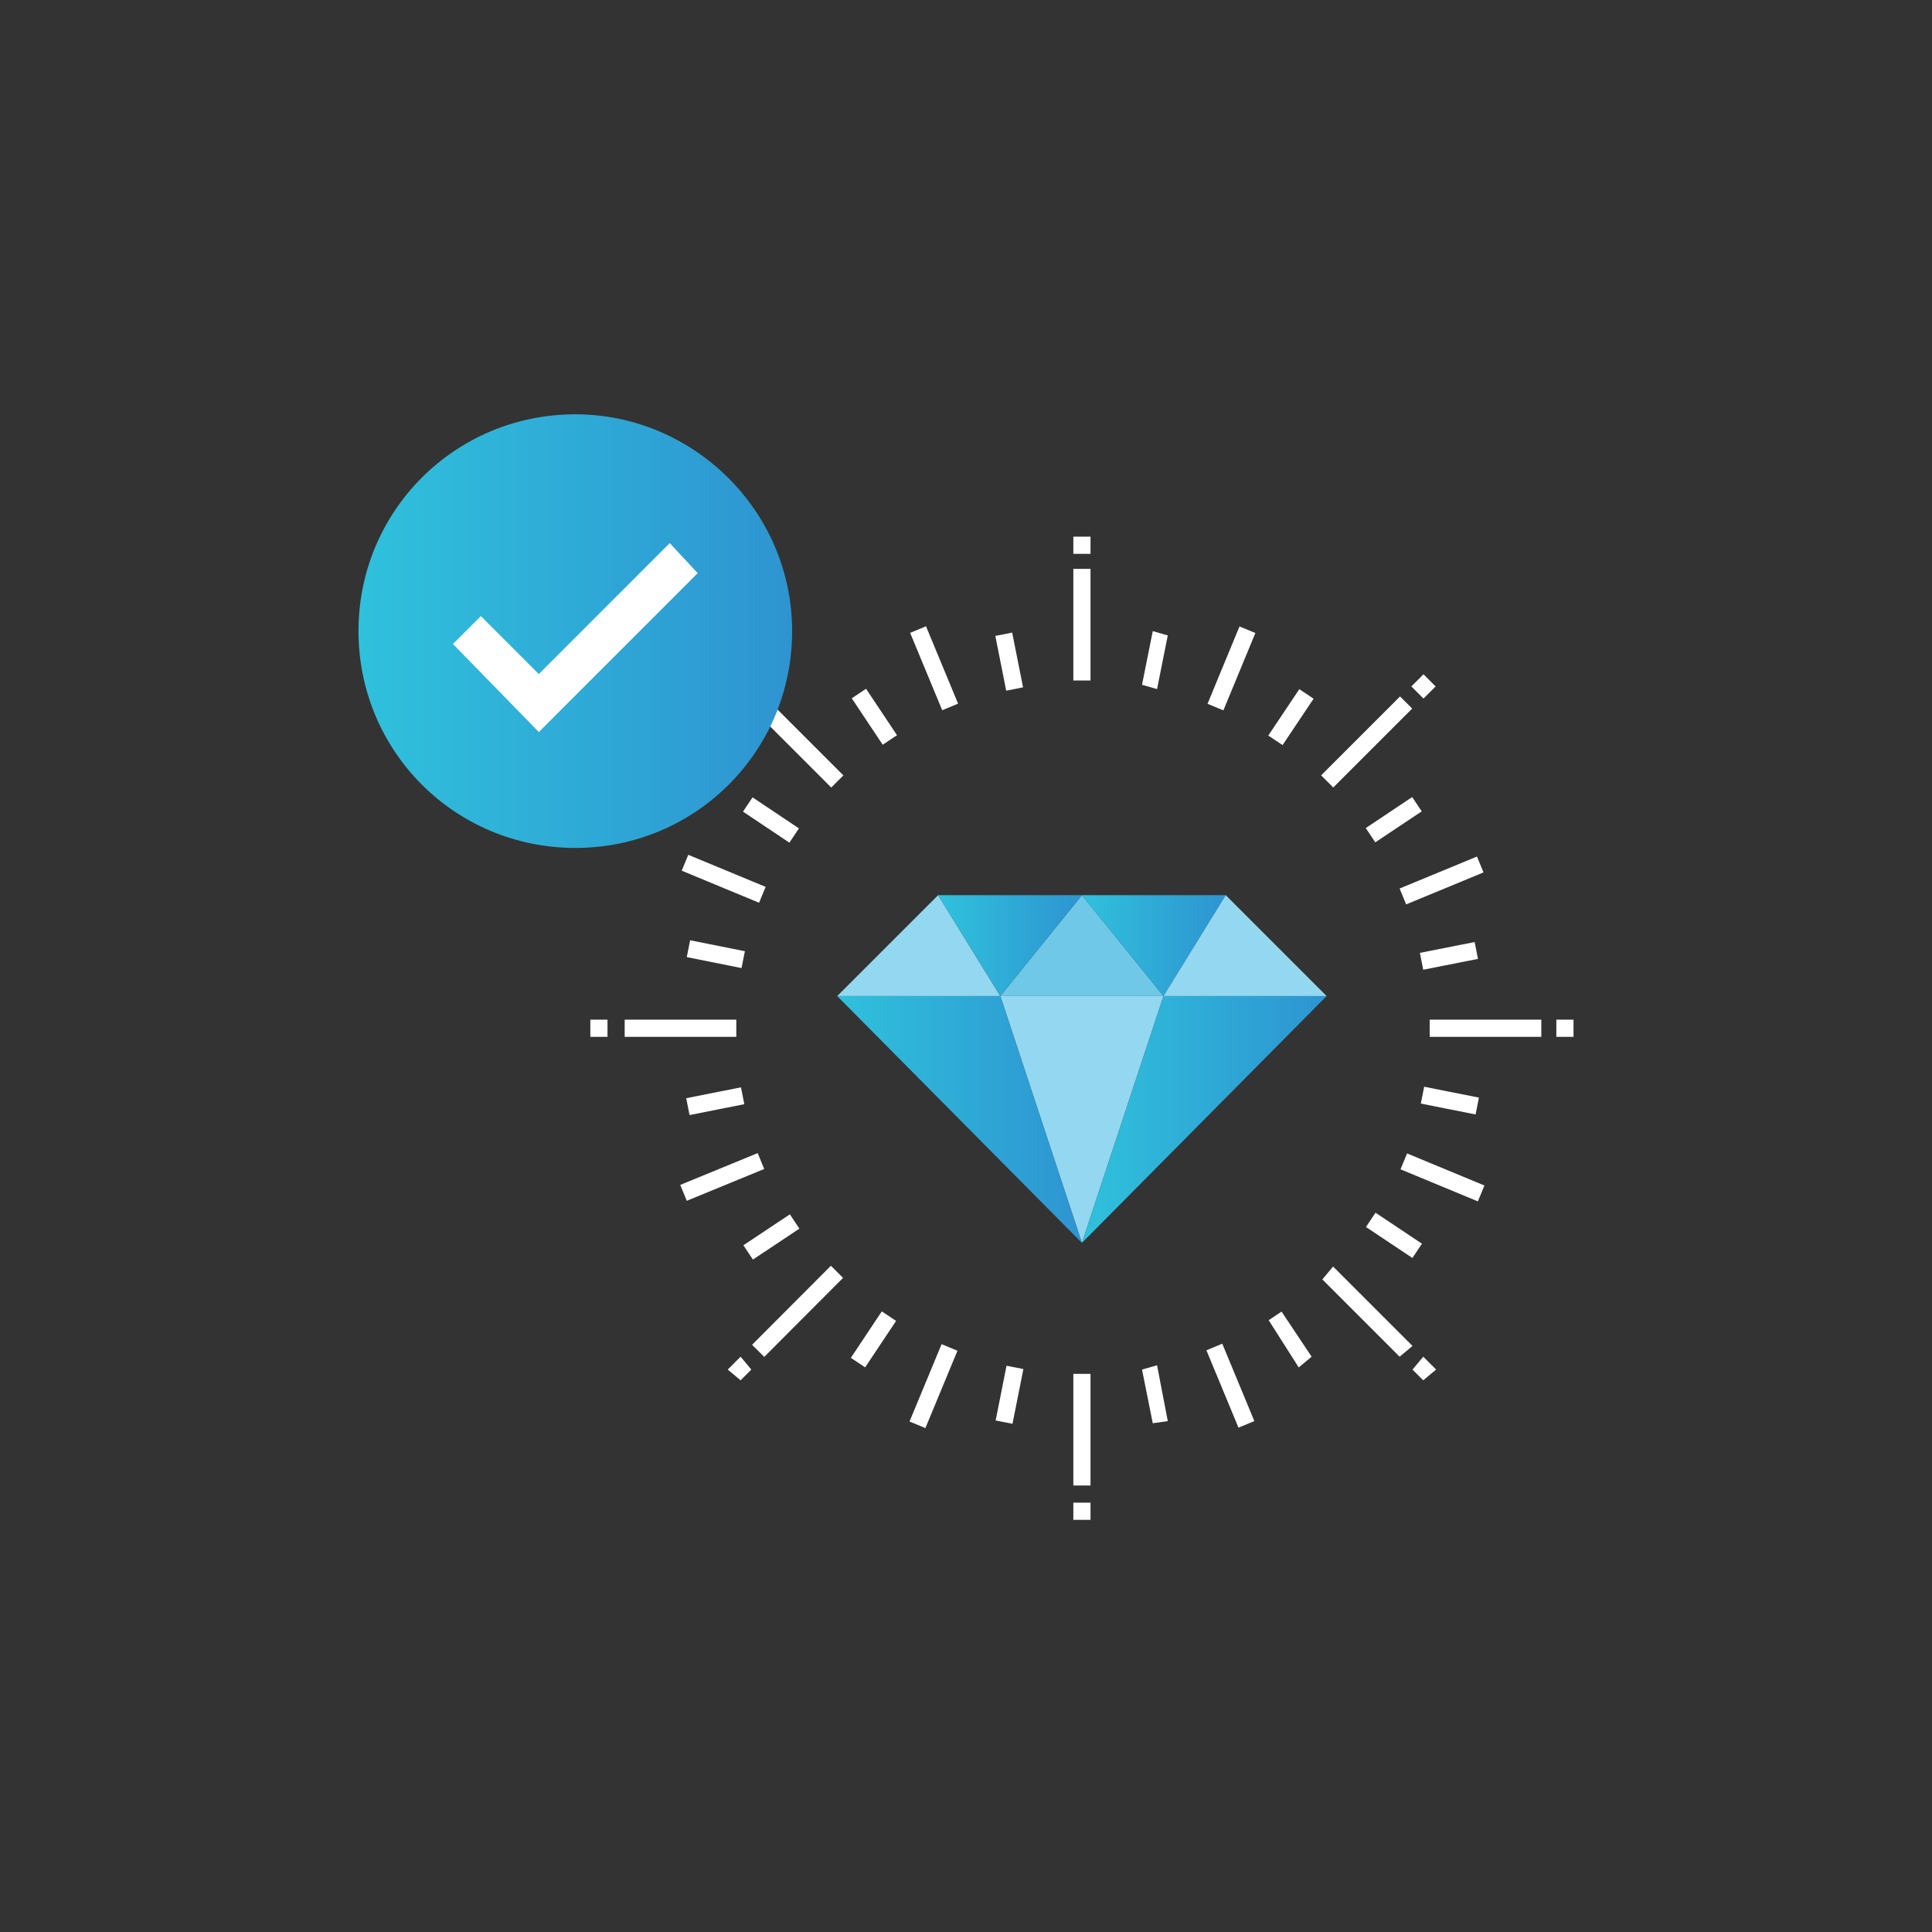
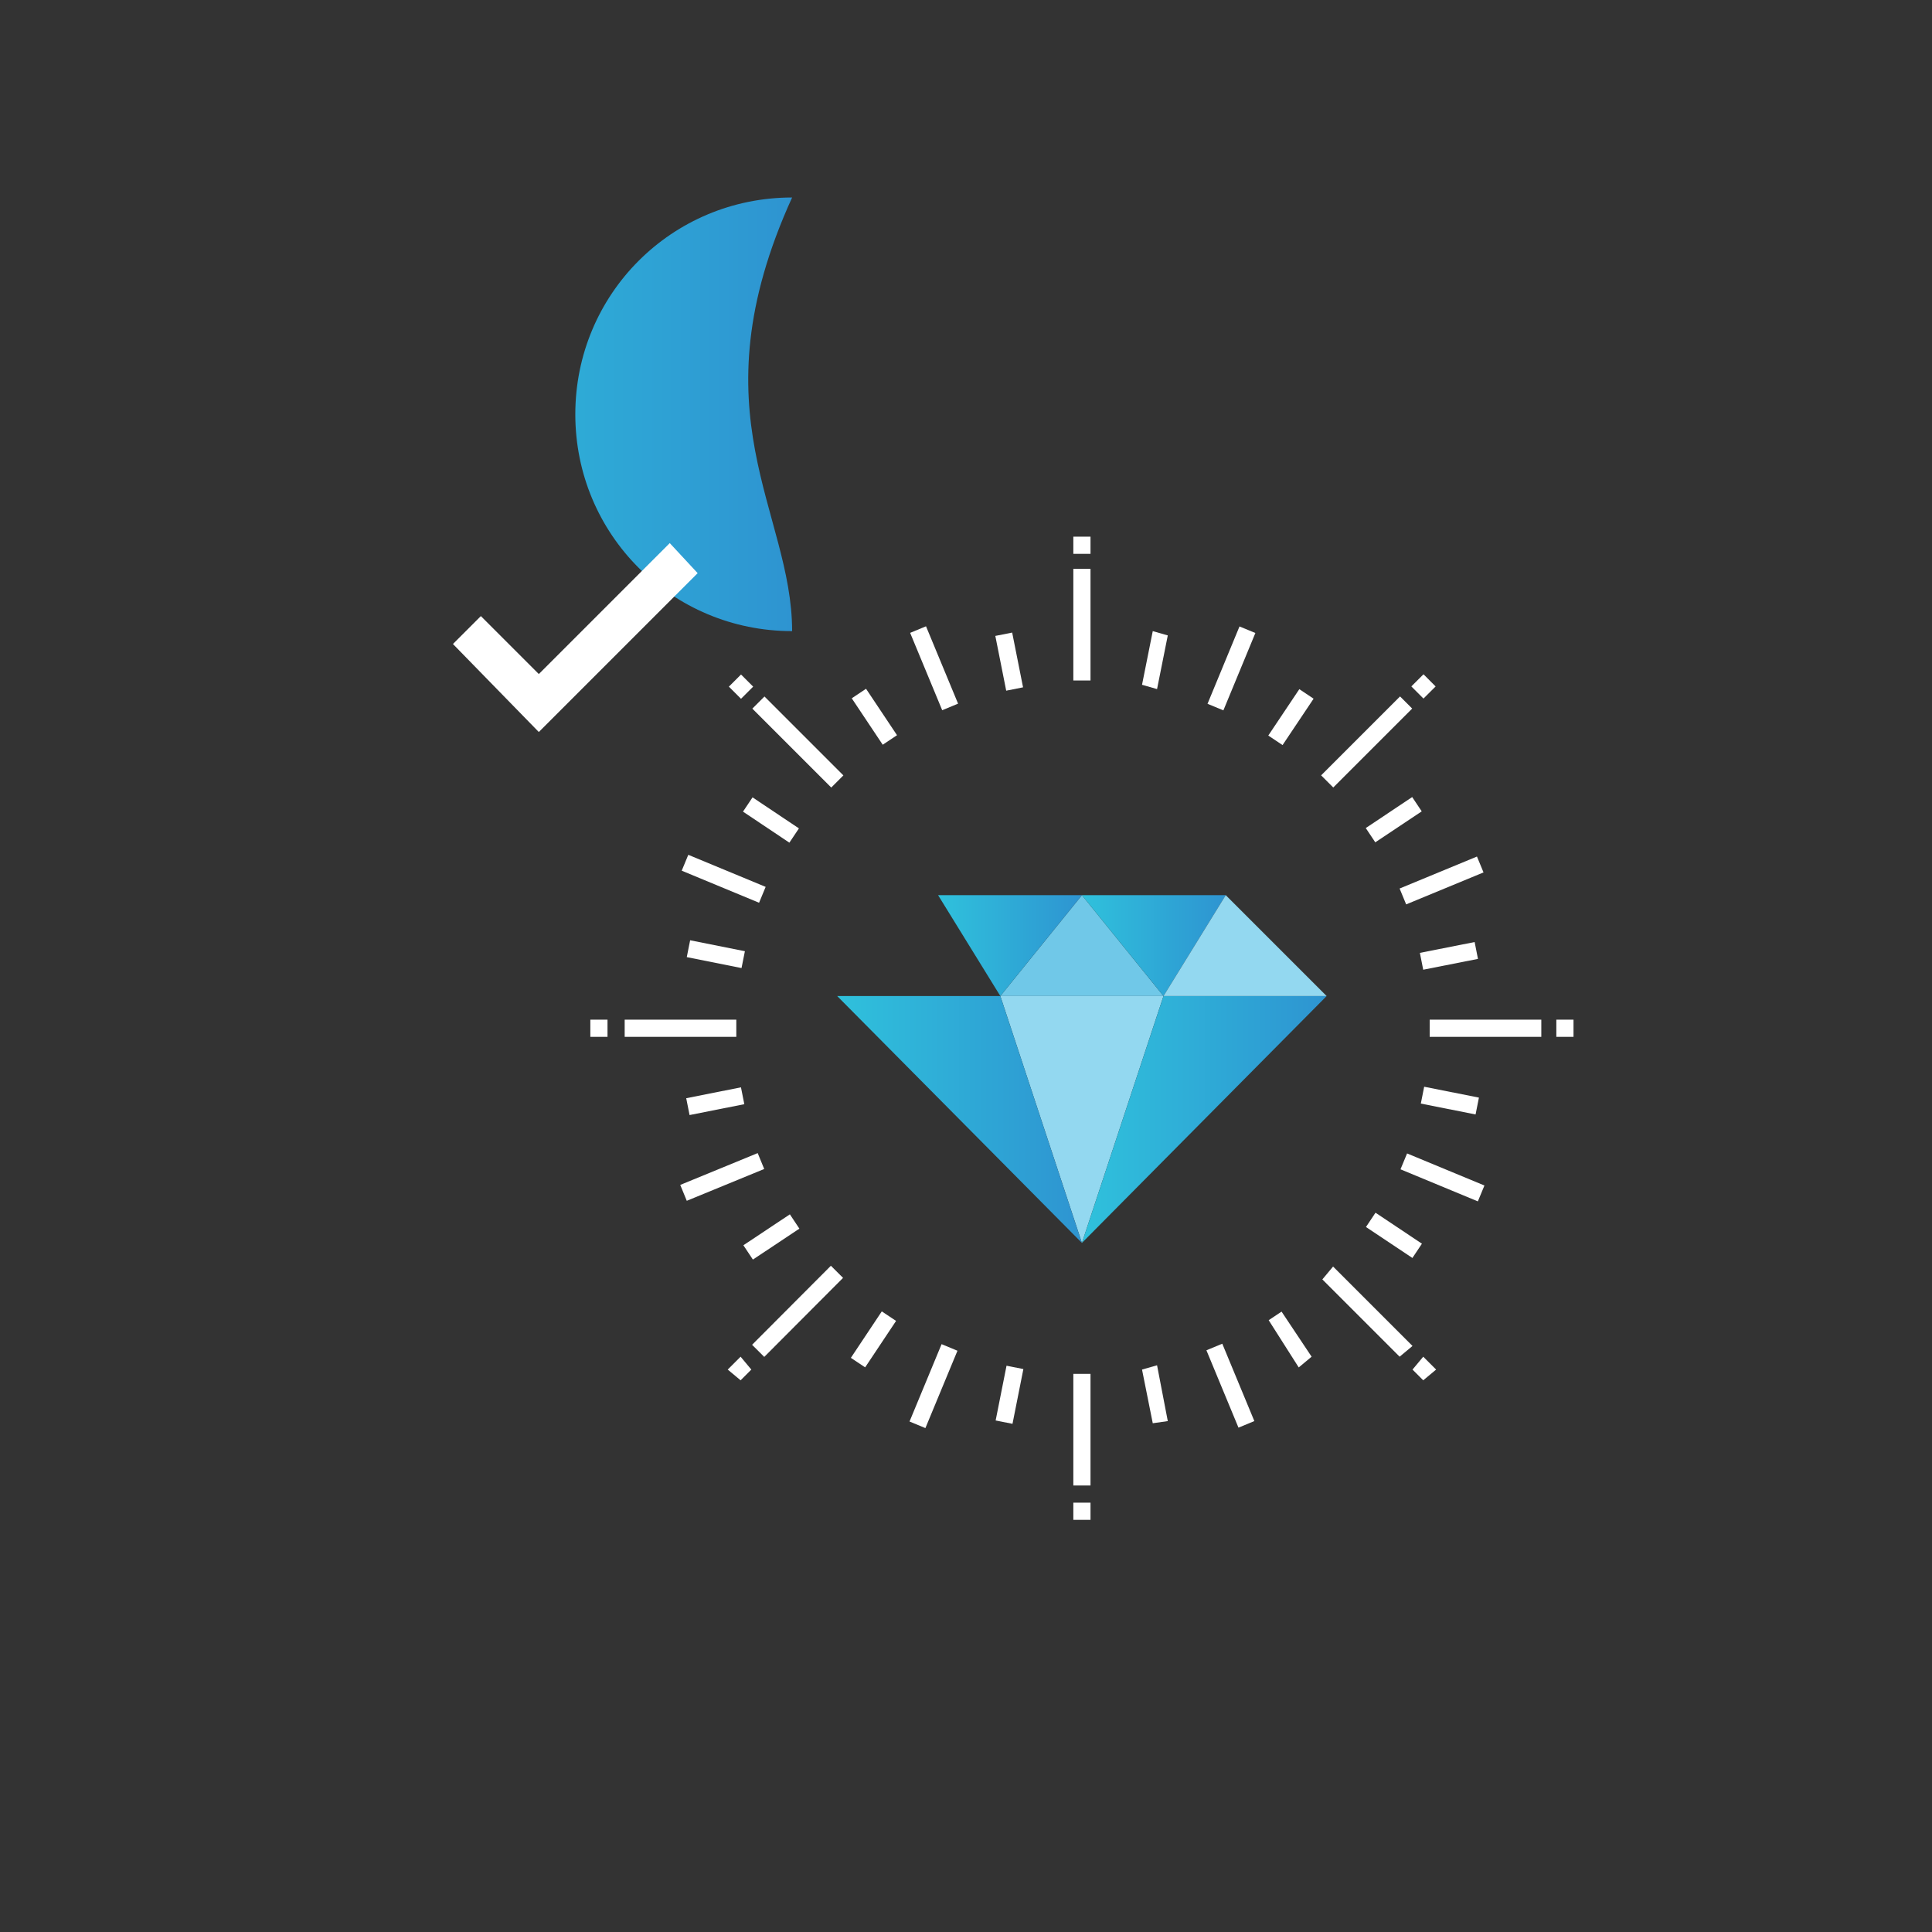
<svg xmlns="http://www.w3.org/2000/svg" version="1.1" id="Icons" x="0px" y="0px" viewBox="0 0 90 90" style="enable-background:new 0 0 90 90;" xml:space="preserve">
  <rect x="0" y="0" width="90" height="90" fill="#333333" stroke="none" />
  <style type="text/css">
	.st0{fill:#FFFFFF;}
	.st1{fill:#93D8F0;}
	.st2{fill:url(#SVGID_1_);}
	.st3{fill:url(#SVGID_2_);}
	.st4{fill:#70C8E8;}
	.st5{fill:url(#SVGID_3_);}
	.st6{fill:url(#SVGID_4_);}
	.st7{fill:url(#SVGID_5_);}
</style>
  <g>
    <g>
      <g>
        <g>
          <g>
            <rect x="50" y="26.5" class="st0" width="0.8" height="5.2" />
            <rect x="50" y="25" class="st0" width="0.8" height="0.8" />
          </g>
          <g>
            <rect x="36.8" y="32" transform="matrix(0.707 -0.707 0.707 0.707 -13.595 36.404)" class="st0" width="0.8" height="5.2" />
            <rect x="34.1" y="31.6" transform="matrix(0.707 -0.707 0.707 0.707 -12.496 33.754)" class="st0" width="0.8" height="0.8" />
          </g>
          <g>
            <rect x="29.1" y="47.5" class="st0" width="5.2" height="0.8" />
            <rect x="27.5" y="47.5" class="st0" width="0.8" height="0.8" />
          </g>
          <g>
            <rect x="34.6" y="60.7" transform="matrix(0.706 -0.708 0.708 0.706 -32.368 44.288)" class="st0" width="5.2" height="0.8" />
            <polygon class="st0" points="34.5,64.3 33.9,63.8 34.5,63.2 35,63.8      " />
          </g>
          <g>
            <rect x="50" y="64" class="st0" width="0.8" height="5.2" />
            <rect x="50" y="70" class="st0" width="0.8" height="0.8" />
          </g>
          <g>
            <polygon class="st0" points="65.2,63.2 61.6,59.6 62.1,59 65.8,62.7      " />
            <polygon class="st0" points="66.3,64.3 65.8,63.8 66.3,63.2 66.9,63.8      " />
          </g>
          <g>
            <rect x="66.6" y="47.5" class="st0" width="5.2" height="0.8" />
            <rect x="72.5" y="47.5" class="st0" width="0.8" height="0.8" />
          </g>
          <g>
            <rect x="61.1" y="34.2" transform="matrix(0.707 -0.707 0.707 0.707 -5.834 55.137)" class="st0" width="5.2" height="0.8" />
            <rect x="65.9" y="31.6" transform="matrix(0.708 -0.706 0.706 0.708 -3.221 56.128)" class="st0" width="0.8" height="0.8" />
          </g>
        </g>
        <g>
          <rect x="46.6" y="29.5" transform="matrix(0.981 -0.195 0.195 0.981 -5.101 9.771)" class="st0" width="0.8" height="2.6" />
          <rect x="40.3" y="32.1" transform="matrix(0.832 -0.555 0.555 0.832 -11.667 28.189)" class="st0" width="0.8" height="2.6" />
          <rect x="35.5" y="36.9" transform="matrix(0.556 -0.831 0.831 0.556 -15.79 46.793)" class="st0" width="0.8" height="2.6" />
          <rect x="32.9" y="43.2" transform="matrix(0.196 -0.981 0.981 0.196 -16.835 68.394)" class="st0" width="0.8" height="2.6" />
          <rect x="32" y="50.9" transform="matrix(0.981 -0.195 0.195 0.981 -9.351 7.466)" class="st0" width="2.6" height="0.8" />
          <rect x="34.6" y="57.2" transform="matrix(0.833 -0.554 0.554 0.833 -25.881 29.53)" class="st0" width="2.6" height="0.8" />
          <rect x="39.4" y="62" transform="matrix(0.554 -0.832 0.832 0.554 -33.775 61.686)" class="st0" width="2.6" height="0.8" />
          <rect x="45.7" y="64.6" transform="matrix(0.195 -0.981 0.981 0.195 -25.903 98.406)" class="st0" width="2.6" height="0.8" />
          <polygon class="st0" points="53.7,66.3 53.2,63.8 53.9,63.6 54.4,66.2     " />
          <polygon class="st0" points="60.5,63.7 59.1,61.5 59.7,61.1 61.1,63.2     " />
          <rect x="64.5" y="56.3" transform="matrix(0.555 -0.832 0.832 0.555 -19.007 79.576)" class="st0" width="0.8" height="2.6" />
          <rect x="67.1" y="50" transform="matrix(0.195 -0.981 0.981 0.195 4.053 107.484)" class="st0" width="0.8" height="2.6" />
          <rect x="66.2" y="44.1" transform="matrix(0.981 -0.194 0.194 0.981 -7.354 13.969)" class="st0" width="2.6" height="0.8" />
          <rect x="63.6" y="37.8" transform="matrix(0.832 -0.555 0.555 0.832 -10.272 42.422)" class="st0" width="2.6" height="0.8" />
          <rect x="58.8" y="33" transform="matrix(0.556 -0.831 0.831 0.556 -1.034 64.779)" class="st0" width="2.6" height="0.8" />
          <polygon class="st0" points="53.9,32.1 53.2,31.9 53.7,29.4 54.4,29.6     " />
        </g>
        <g>
          <rect x="55.4" y="30.8" transform="matrix(0.382 -0.924 0.924 0.382 6.629 72.21)" class="st0" width="3.9" height="0.8" />
          <rect x="43.1" y="29.2" transform="matrix(0.924 -0.383 0.383 0.924 -8.61 19.008)" class="st0" width="0.8" height="3.9" />
          <rect x="33.3" y="39" transform="matrix(0.383 -0.924 0.924 0.383 -17.033 56.392)" class="st0" width="0.8" height="3.9" />
          <rect x="31.7" y="54.4" transform="matrix(0.925 -0.38 0.38 0.925 -18.306 16.924)" class="st0" width="3.9" height="0.8" />
          <rect x="41.5" y="64.2" transform="matrix(0.383 -0.924 0.924 0.383 -32.846 79.977)" class="st0" width="3.9" height="0.8" />
          <rect x="56.9" y="62.6" transform="matrix(0.924 -0.383 0.383 0.924 -20.352 26.852)" class="st0" width="0.8" height="3.9" />
          <rect x="66.7" y="52.9" transform="matrix(0.383 -0.924 0.924 0.383 -9.185 95.841)" class="st0" width="0.8" height="3.9" />
          <rect x="65.2" y="40.6" transform="matrix(0.924 -0.382 0.382 0.924 -10.555 28.783)" class="st0" width="3.9" height="0.8" />
        </g>
      </g>
      <g>
        <polygon class="st1" points="54.2,46.4 50.4,57.9 46.6,46.4    " />
        <linearGradient id="SVGID_1_" gradientUnits="userSpaceOnUse" x1="38.961" y1="52.147" x2="50.401" y2="52.147">
          <stop offset="0" style="stop-color:#2FC1DC" />
          <stop offset="1" style="stop-color:#2E94D1" />
        </linearGradient>
        <polygon class="st2" points="46.6,46.4 50.4,57.9 39,46.4    " />
        <linearGradient id="SVGID_2_" gradientUnits="userSpaceOnUse" x1="50.401" y1="52.147" x2="61.842" y2="52.147">
          <stop offset="0" style="stop-color:#2FC1DC" />
          <stop offset="1" style="stop-color:#2E94D1" />
        </linearGradient>
        <polygon class="st3" points="54.2,46.4 50.4,57.9 61.8,46.4    " />
-         <polygon class="st1" points="39,46.4 43.7,41.7 46.6,46.4    " />
        <polygon class="st4" points="46.6,46.4 50.4,41.7 54.2,46.4    " />
        <linearGradient id="SVGID_3_" gradientUnits="userSpaceOnUse" x1="43.73" y1="44.046" x2="50.401" y2="44.046">
          <stop offset="0" style="stop-color:#2FC1DC" />
          <stop offset="1" style="stop-color:#2E94D1" />
        </linearGradient>
        <polygon class="st5" points="43.7,41.7 46.6,46.4 50.4,41.7    " />
        <linearGradient id="SVGID_4_" gradientUnits="userSpaceOnUse" x1="50.401" y1="44.046" x2="57.069" y2="44.046">
          <stop offset="0" style="stop-color:#2FC1DC" />
          <stop offset="1" style="stop-color:#2E94D1" />
        </linearGradient>
        <polygon class="st6" points="57.1,41.7 54.2,46.4 50.4,41.7    " />
        <polygon class="st1" points="61.8,46.4 57.1,41.7 54.2,46.4    " />
      </g>
    </g>
    <g>
      <linearGradient id="SVGID_5_" gradientUnits="userSpaceOnUse" x1="16.717" y1="29.367" x2="36.858" y2="29.367">
        <stop offset="0" style="stop-color:#2FC1DC" />
        <stop offset="1" style="stop-color:#2E94D1" />
      </linearGradient>
-       <path class="st7" d="M36.9,29.4c0,5.6-4.5,10.1-10.1,10.1c-5.6,0-10.1-4.5-10.1-10.1c0-5.6,4.5-10.1,10.1-10.1    C32.3,19.3,36.9,23.8,36.9,29.4z" />
+       <path class="st7" d="M36.9,29.4c-5.6,0-10.1-4.5-10.1-10.1c0-5.6,4.5-10.1,10.1-10.1    C32.3,19.3,36.9,23.8,36.9,29.4z" />
      <polygon class="st0" points="25.1,34.1 21.1,30 22.4,28.7 25.1,31.4 31.2,25.3 32.5,26.7   " />
    </g>
  </g>
</svg>